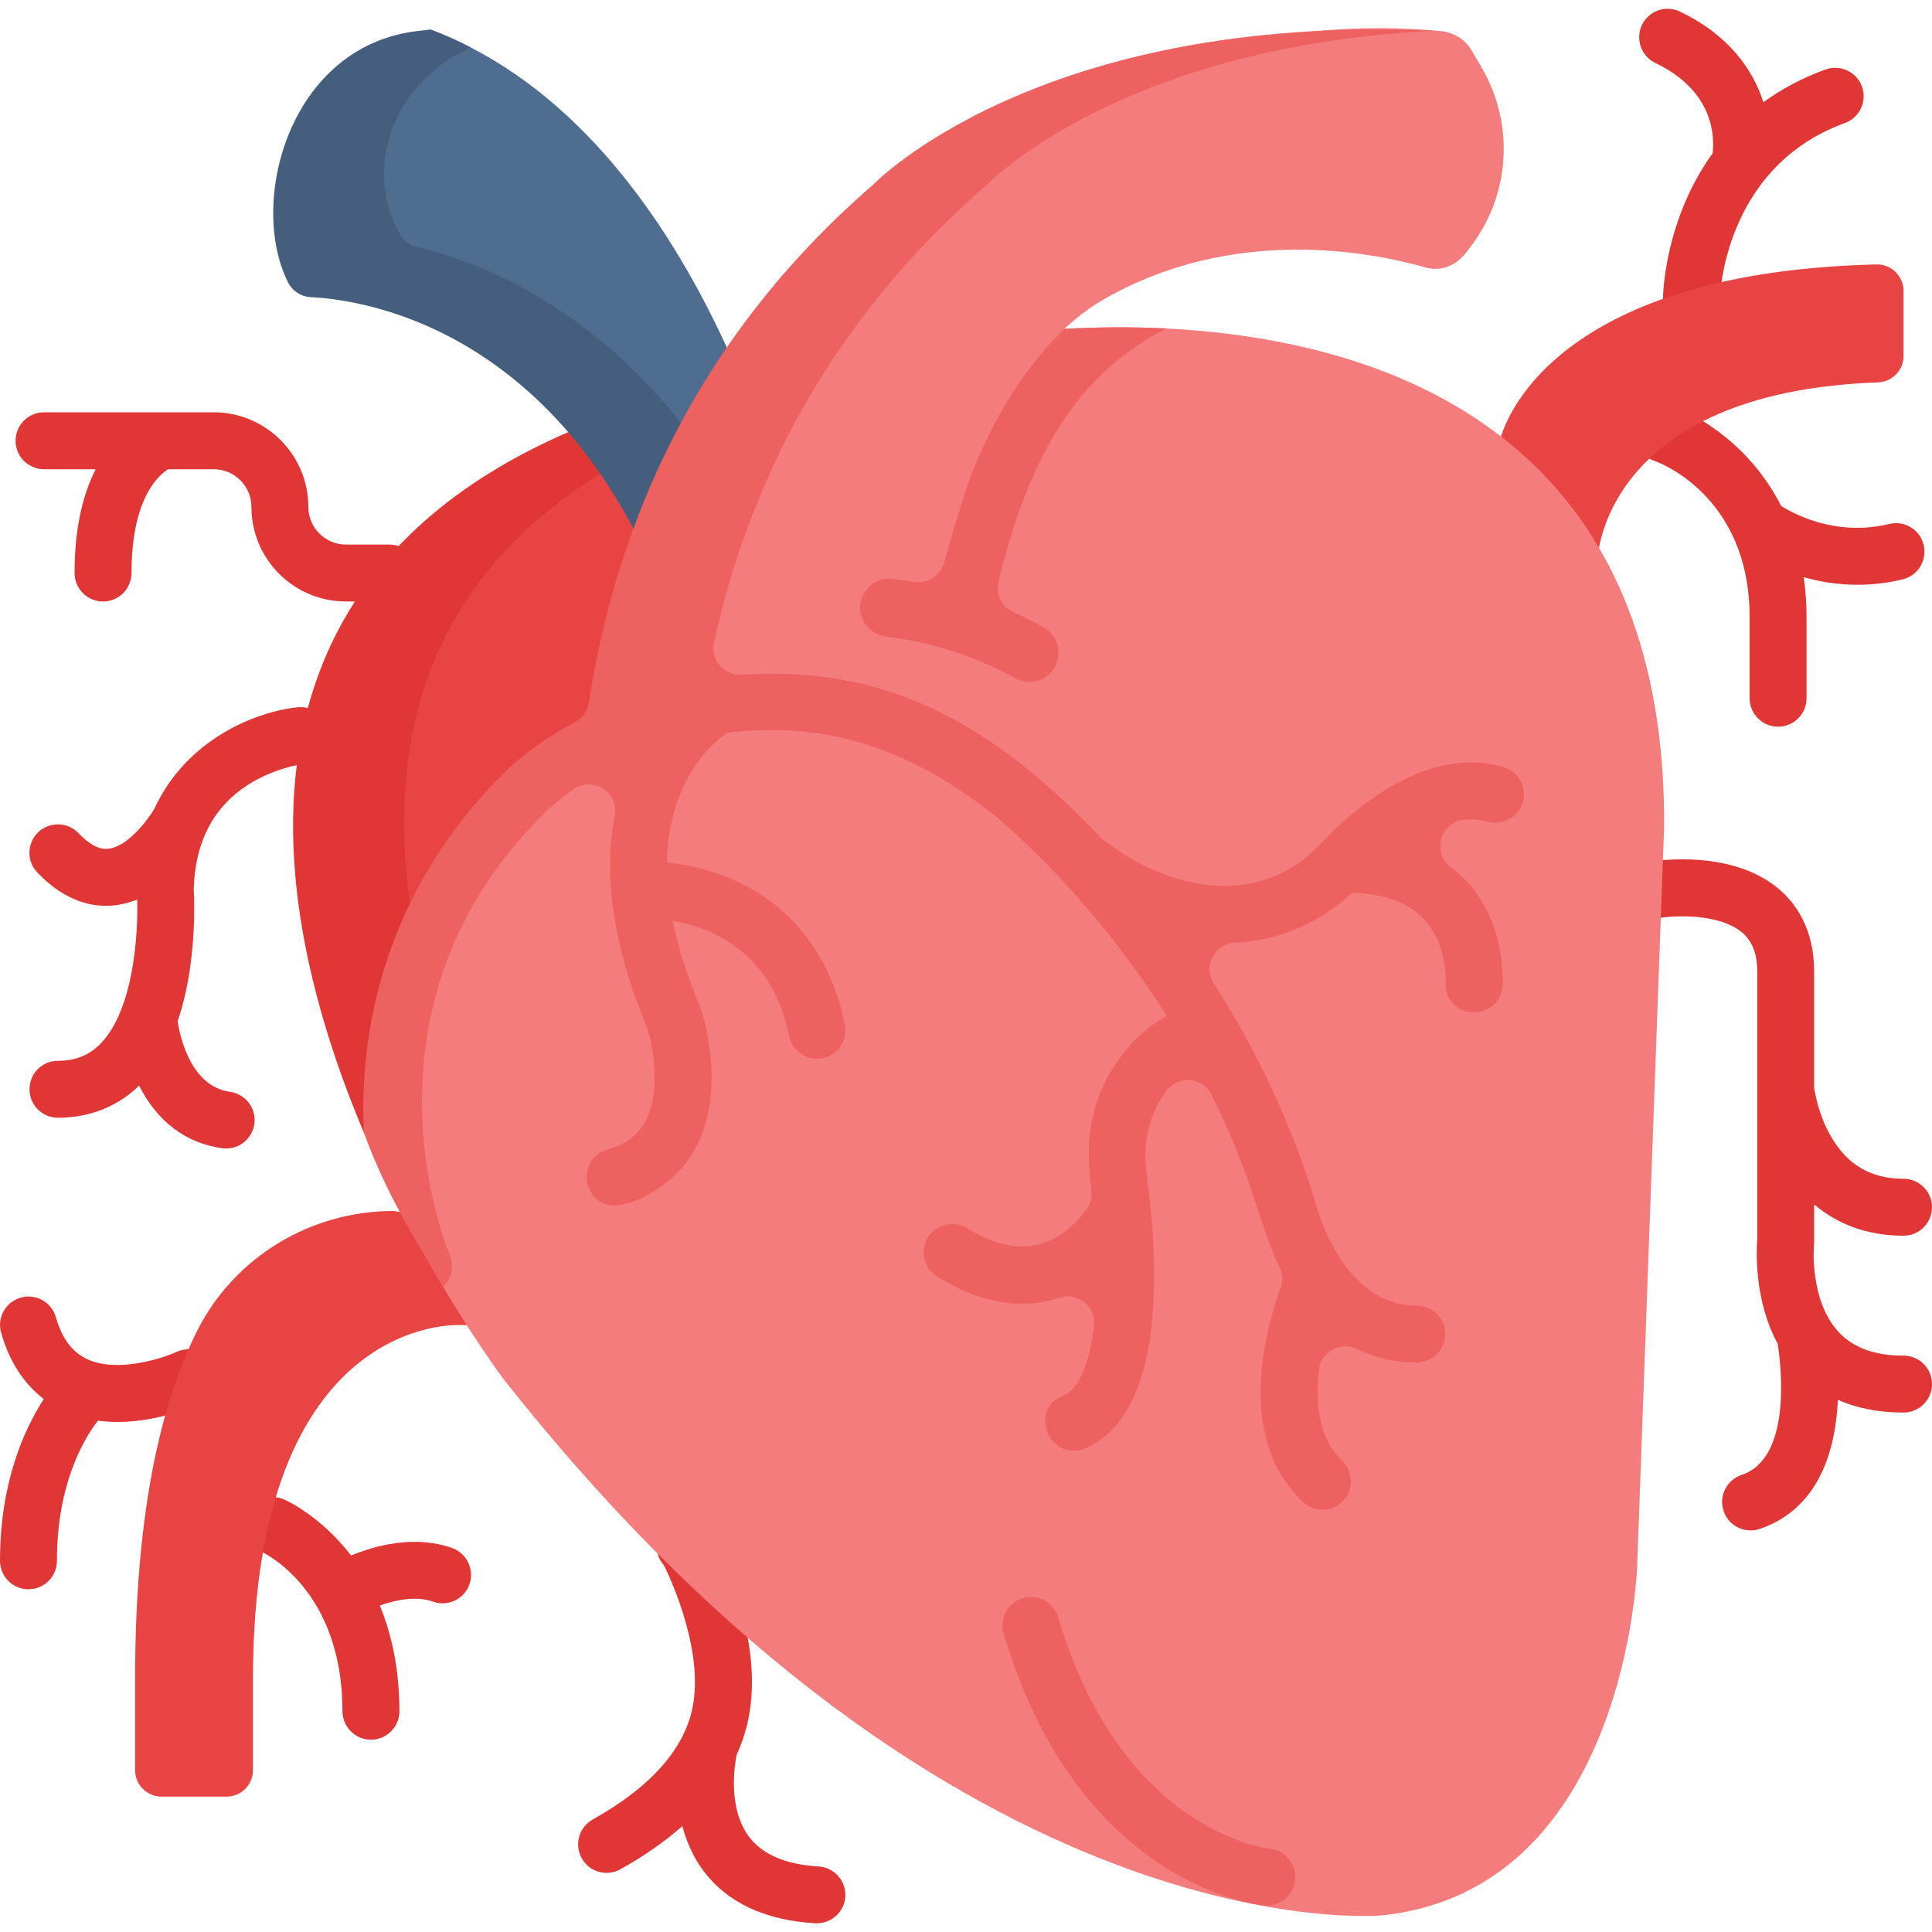
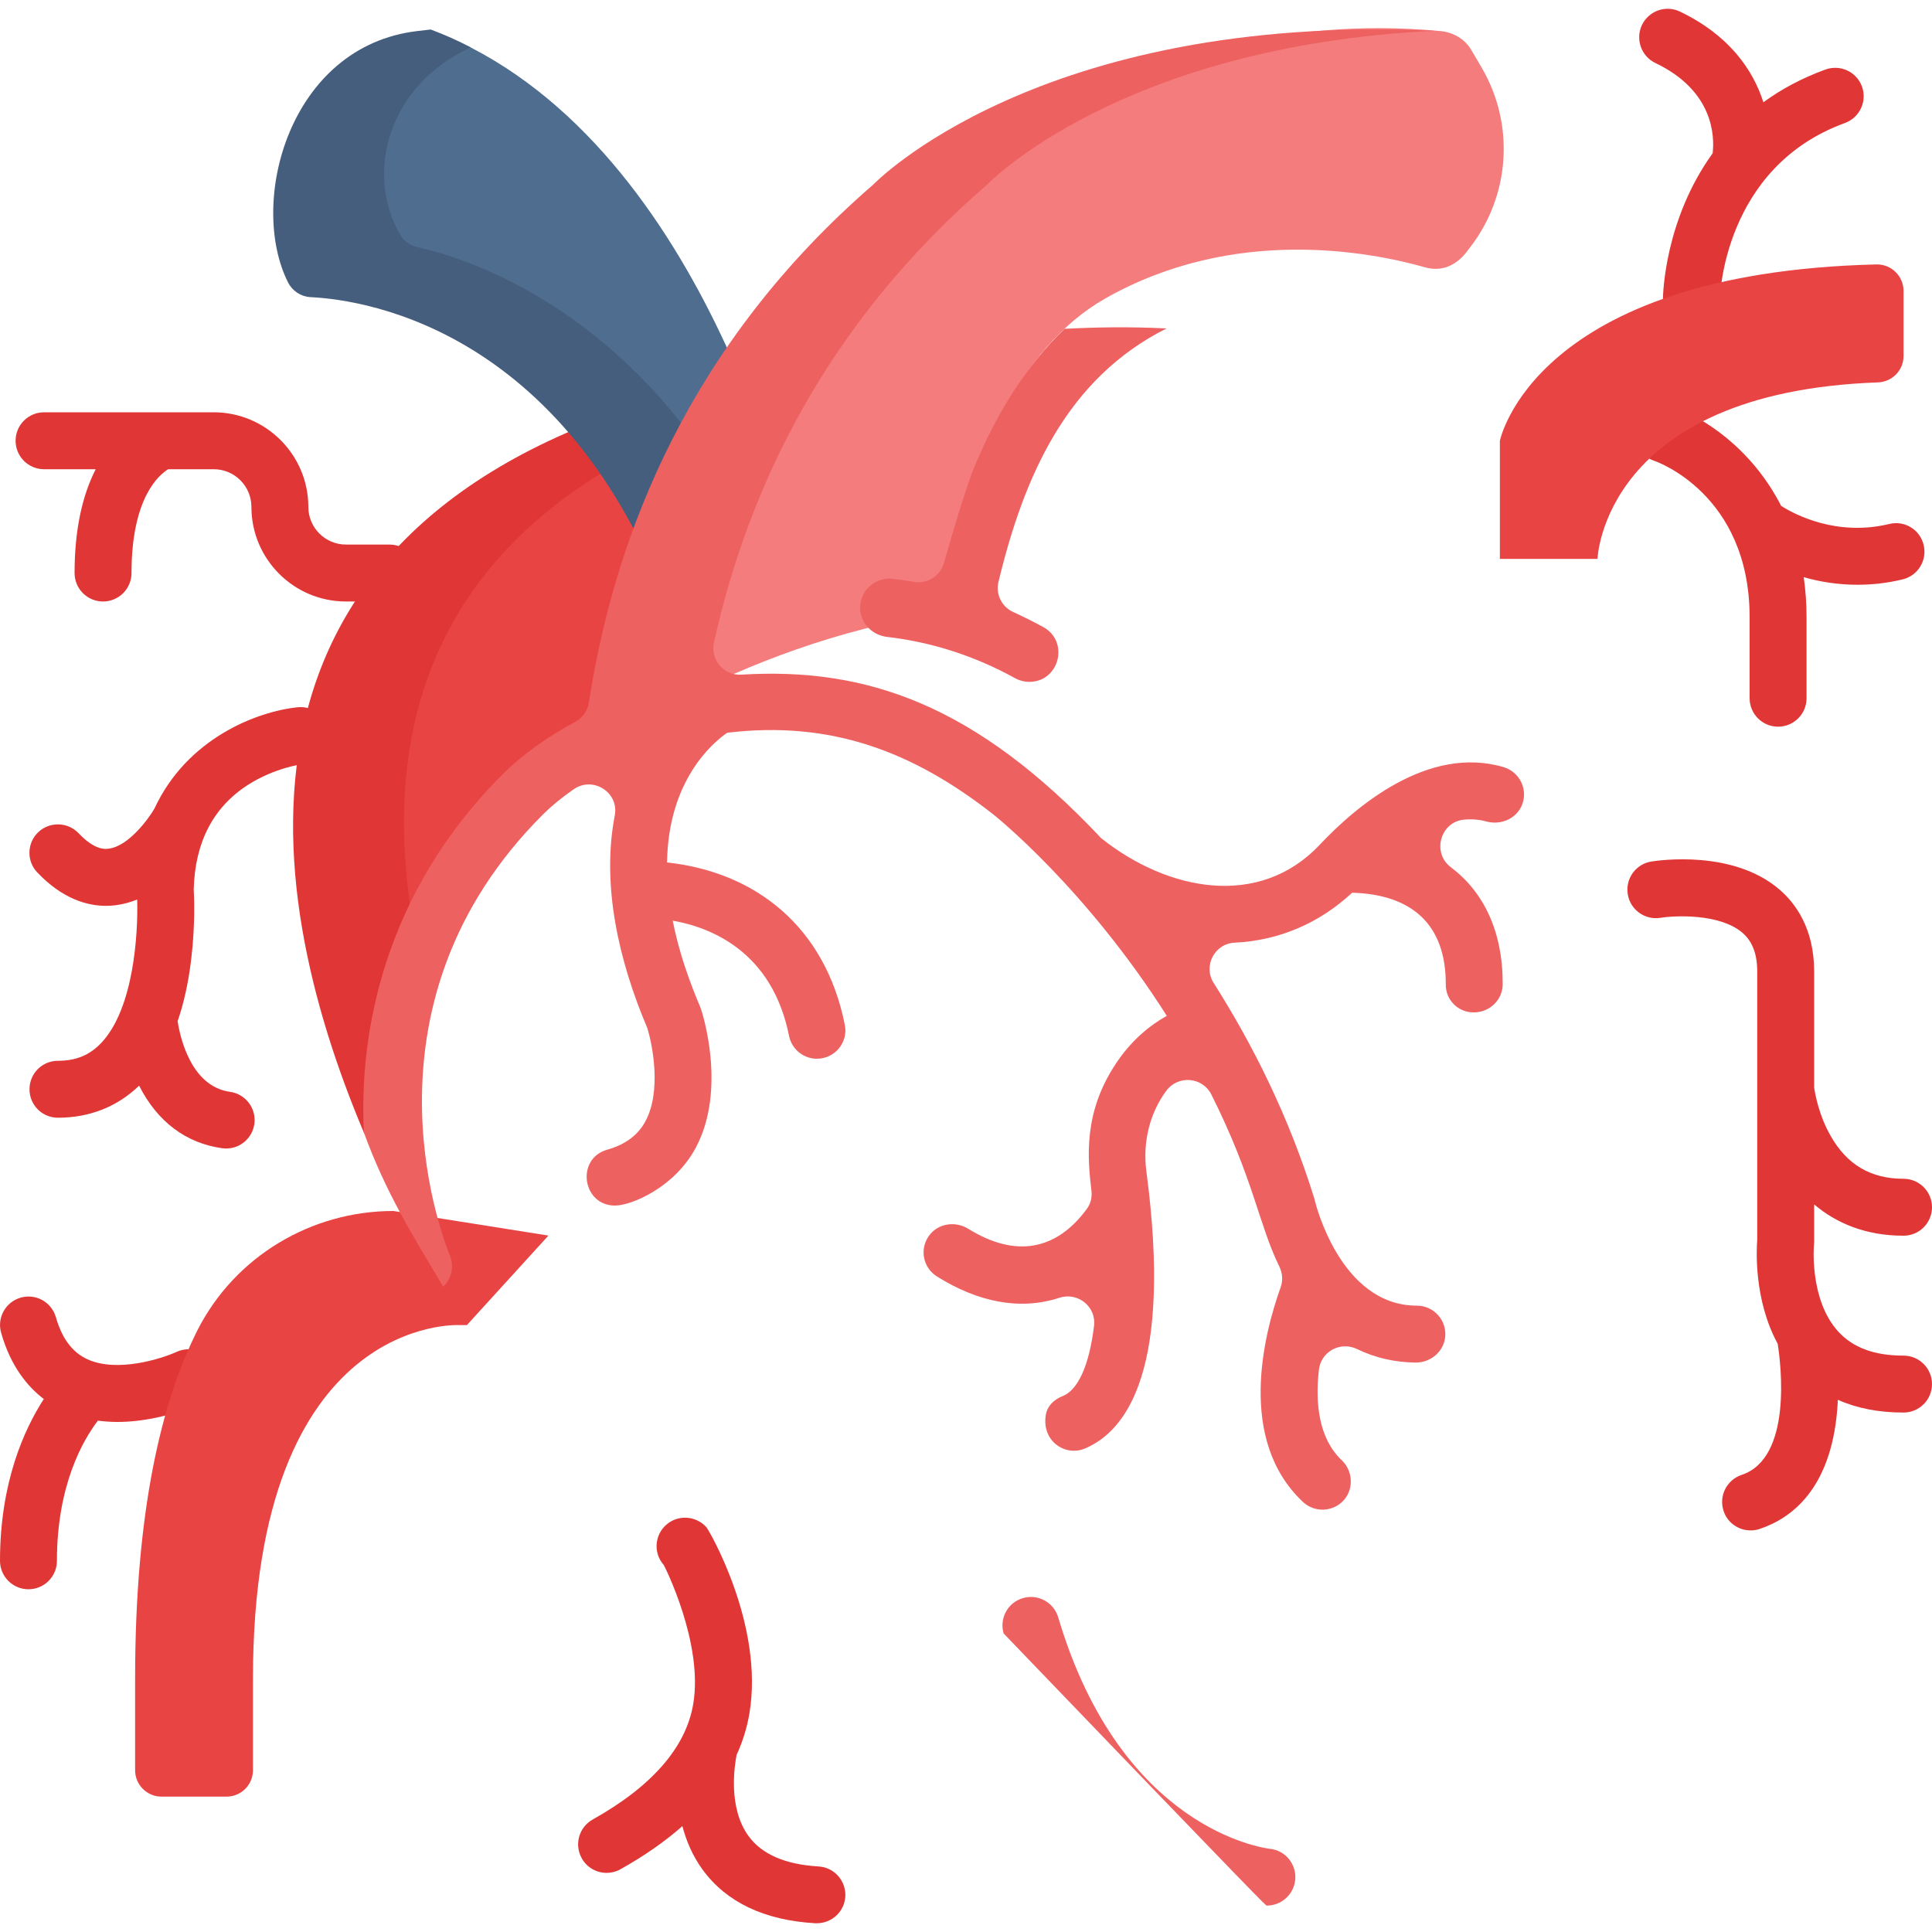
<svg xmlns="http://www.w3.org/2000/svg" width="15" height="15" viewBox="0 0 15 15" fill="none">
  <g clip-path="url(#clip0_140_530)">
    <path d="M14.779 10.525C14.552 10.525 14.385 10.463 14.271 10.337C14.045 10.088 14.083 9.663 14.084 9.66C14.085 9.652 14.085 9.644 14.085 9.637V9.351C14.255 9.495 14.482 9.594 14.779 9.594C14.901 9.594 15 9.495 15 9.373C15 9.251 14.901 9.152 14.779 9.152C14.525 9.152 14.34 9.043 14.213 8.819C14.119 8.655 14.091 8.484 14.085 8.443V7.542C14.085 7.206 13.937 7.009 13.813 6.904C13.453 6.597 12.884 6.679 12.82 6.689C12.7 6.709 12.618 6.822 12.638 6.943C12.657 7.063 12.771 7.145 12.891 7.126C13 7.108 13.351 7.091 13.527 7.241C13.605 7.307 13.643 7.406 13.643 7.542V8.457V8.457V9.627C13.637 9.705 13.617 10.093 13.802 10.433C13.827 10.592 13.917 11.32 13.522 11.451C13.406 11.49 13.343 11.615 13.382 11.731C13.412 11.824 13.499 11.882 13.591 11.882C13.614 11.882 13.638 11.879 13.661 11.871C13.908 11.789 14.212 11.563 14.264 10.948C14.266 10.921 14.268 10.895 14.269 10.868C14.417 10.934 14.587 10.967 14.779 10.967C14.901 10.967 15 10.868 15 10.746C15 10.624 14.901 10.525 14.779 10.525Z" fill="#E03636" />
    <path d="M6.355 14.491C6.098 14.476 5.916 14.397 5.813 14.257C5.649 14.034 5.704 13.702 5.719 13.625C5.766 13.523 5.799 13.416 5.818 13.306C5.935 12.618 5.505 11.881 5.485 11.858C5.404 11.767 5.264 11.758 5.173 11.838C5.081 11.919 5.072 12.059 5.153 12.15C5.157 12.155 5.463 12.757 5.382 13.231C5.325 13.567 5.062 13.869 4.601 14.127C4.495 14.187 4.457 14.321 4.517 14.428C4.557 14.5 4.632 14.541 4.71 14.541C4.746 14.541 4.783 14.532 4.817 14.513C5.003 14.409 5.163 14.297 5.298 14.178C5.328 14.292 5.377 14.409 5.455 14.516C5.639 14.768 5.933 14.909 6.329 14.932C6.333 14.932 6.338 14.932 6.342 14.932C6.458 14.932 6.556 14.842 6.563 14.725C6.57 14.603 6.477 14.498 6.355 14.491Z" fill="#E03636" />
-     <path d="M3.511 12.019C3.317 11.95 3.085 11.955 2.84 12.035C2.799 12.048 2.76 12.063 2.726 12.077C2.489 11.769 2.224 11.65 2.204 11.641C2.092 11.593 1.961 11.644 1.913 11.756C1.864 11.868 1.915 11.998 2.027 12.046C2.053 12.058 2.659 12.344 2.659 13.286C2.659 13.408 2.758 13.507 2.88 13.507C3.002 13.507 3.101 13.408 3.101 13.286C3.101 12.954 3.039 12.684 2.949 12.465C3.074 12.421 3.233 12.389 3.361 12.435C3.476 12.476 3.603 12.417 3.644 12.302C3.685 12.187 3.625 12.06 3.511 12.019Z" fill="#E03636" />
    <path d="M1.371 10.496C1.257 10.548 0.91 10.66 0.678 10.553C0.561 10.499 0.481 10.392 0.434 10.227C0.4 10.109 0.278 10.041 0.16 10.075C0.043 10.109 -0.025 10.231 0.009 10.348C0.082 10.606 0.212 10.764 0.34 10.862C0.188 11.097 5.72099e-05 11.51 5.72099e-05 12.118C5.72099e-05 12.24 0.099 12.339 0.221 12.339C0.343 12.339 0.442 12.24 0.442 12.118C0.442 11.526 0.648 11.176 0.76 11.03C0.808 11.036 0.859 11.04 0.911 11.04C1.006 11.04 1.107 11.029 1.212 11.007C1.403 10.967 1.541 10.904 1.556 10.897C1.666 10.846 1.714 10.715 1.663 10.605C1.613 10.494 1.481 10.445 1.371 10.496Z" fill="#E03636" />
    <path d="M1.786 8.477C1.484 8.435 1.399 8.058 1.379 7.929C1.428 7.786 1.464 7.624 1.485 7.443C1.517 7.177 1.507 6.956 1.504 6.904C1.514 6.54 1.655 6.268 1.923 6.095C2.134 5.959 2.351 5.932 2.358 5.931C2.479 5.918 2.567 5.81 2.554 5.689C2.542 5.568 2.433 5.479 2.312 5.491C1.992 5.524 1.451 5.734 1.199 6.278C1.199 6.278 1.199 6.278 1.199 6.278C1.165 6.338 1.006 6.569 0.844 6.589C0.818 6.593 0.737 6.603 0.61 6.469C0.526 6.381 0.386 6.377 0.297 6.461C0.209 6.545 0.205 6.685 0.289 6.773C0.485 6.98 0.678 7.033 0.824 7.033C0.851 7.033 0.876 7.031 0.9 7.028C0.958 7.02 1.013 7.005 1.065 6.984C1.073 7.251 1.038 7.828 0.789 8.094C0.699 8.191 0.591 8.236 0.45 8.236C0.327 8.236 0.229 8.335 0.229 8.457C0.229 8.579 0.327 8.678 0.45 8.678C0.694 8.678 0.911 8.593 1.08 8.429C1.222 8.709 1.444 8.876 1.726 8.915C1.736 8.916 1.746 8.917 1.756 8.917C1.865 8.917 1.959 8.837 1.975 8.726C1.991 8.605 1.907 8.494 1.786 8.477Z" fill="#E03636" />
    <path d="M0.342 3.643H0.743C0.634 3.857 0.579 4.127 0.579 4.449C0.579 4.571 0.678 4.67 0.8 4.67C0.922 4.67 1.021 4.571 1.021 4.449C1.021 3.865 1.234 3.687 1.306 3.643H1.659C1.821 3.643 1.952 3.774 1.952 3.936C1.952 4.341 2.281 4.67 2.686 4.67H3.025C3.148 4.67 3.246 4.571 3.246 4.449C3.246 4.327 3.147 4.228 3.025 4.228H2.686C2.525 4.228 2.394 4.097 2.394 3.936C2.394 3.531 2.064 3.201 1.659 3.201H0.342C0.22 3.201 0.121 3.3 0.121 3.422C0.121 3.544 0.22 3.643 0.342 3.643Z" fill="#E03636" />
    <path d="M13.829 3.928C13.599 3.478 13.22 3.235 12.981 3.157C12.865 3.12 12.74 3.183 12.702 3.299C12.665 3.415 12.728 3.54 12.844 3.578C12.851 3.58 13.584 3.83 13.584 4.793V5.421C13.584 5.543 13.683 5.642 13.805 5.642C13.927 5.642 14.026 5.543 14.026 5.421V4.793C14.026 4.683 14.018 4.579 14.004 4.481C14.125 4.516 14.266 4.54 14.421 4.54C14.532 4.54 14.65 4.528 14.773 4.498C14.892 4.469 14.964 4.349 14.935 4.231C14.907 4.112 14.787 4.039 14.669 4.068C14.26 4.167 13.935 3.995 13.829 3.928Z" fill="#E03636" />
    <path d="M12.852 0.489C13.307 0.706 13.312 1.061 13.297 1.19C12.925 1.705 12.912 2.281 12.911 2.317C12.91 2.439 13.008 2.54 13.13 2.541H13.132C13.253 2.541 13.352 2.444 13.353 2.323C13.353 2.313 13.377 1.3 14.324 0.955C14.439 0.913 14.498 0.786 14.456 0.671C14.414 0.557 14.287 0.498 14.172 0.54C13.986 0.608 13.826 0.695 13.691 0.794C13.61 0.54 13.422 0.271 13.043 0.09C12.933 0.037 12.801 0.084 12.748 0.194C12.696 0.304 12.742 0.436 12.852 0.489Z" fill="#E03636" />
    <path d="M1.759 13.949C1.872 13.949 1.964 13.857 1.964 13.744V13.034C1.964 10.199 3.567 10.288 3.567 10.288H3.625L4.258 9.593L3.055 9.402C2.415 9.402 1.824 9.756 1.534 10.326C1.255 10.878 1.049 11.729 1.049 13.034V13.744C1.049 13.857 1.141 13.949 1.254 13.949L1.759 13.949Z" fill="#E94444" />
    <path d="M11.645 3.423C11.645 3.423 11.903 2.118 14.568 2.053C14.683 2.05 14.779 2.143 14.779 2.258V2.764C14.779 2.875 14.691 2.965 14.58 2.969C12.446 3.045 12.403 4.339 12.403 4.339H11.645L11.645 3.423Z" fill="#E94444" />
-     <path d="M7.625 2.621C7.625 2.621 12.954 1.659 12.92 6.426L12.711 12.156C12.711 12.156 12.635 14.672 10.729 14.871C10.729 14.871 7.435 15.184 3.904 10.7C3.904 10.7 3.656 10.369 3.352 9.841C2.334 8.069 1.253 4.309 6.212 3.186L7.625 2.621Z" fill="#F47C7C" />
    <path d="M5.442 3.01C3.743 3.438 3.19 4.431 2.812 5.337C2.143 6.941 2.711 8.724 3.353 9.84C3.354 9.837 2.473 7.823 4.127 6.175C4.232 6.071 4.362 5.987 4.516 5.894C5.135 4.873 5.442 4.142 5.442 3.01Z" fill="#E94444" />
    <path d="M3.28 7.528C2.907 5.958 3.142 4.207 5.436 3.294C5.441 3.202 5.443 3.107 5.443 3.01C1.583 3.982 2.006 6.854 2.825 8.793C2.825 8.793 3.106 9.221 3.287 9.536C3.287 9.534 2.881 8.755 3.28 7.528Z" fill="#E03636" />
    <path d="M3.656 0.369C3.656 0.369 3.491 0.351 3.383 0.311C3.383 0.311 3.383 0.311 3.28 0.323C2.22 0.447 2.108 1.644 2.53 2.219C2.53 2.219 4.662 2.235 5.297 5.02L6.213 4.384C6.213 4.384 5.616 1.38 3.656 0.369Z" fill="#4F6D8F" />
    <path d="M3.105 1.819C2.83 1.341 3.016 0.659 3.656 0.368C3.556 0.316 3.452 0.269 3.344 0.229C3.344 0.229 3.344 0.229 3.241 0.241C2.245 0.357 1.923 1.571 2.237 2.194C2.271 2.26 2.337 2.303 2.411 2.307C2.847 2.328 4.521 2.571 5.297 5.019L6.004 4.528C5.153 2.451 3.611 1.999 3.241 1.919C3.184 1.907 3.134 1.87 3.105 1.819Z" fill="#455E7E" />
    <path d="M7.297 4.762C7.429 4.742 7.345 4.449 7.345 4.449C7.533 3.591 7.908 2.699 8.582 2.317C9.583 1.749 10.643 1.956 11.062 2.075C11.287 2.139 11.4 1.933 11.411 1.924C11.726 1.52 11.762 0.965 11.503 0.524L11.422 0.386C11.371 0.301 11.281 0.25 11.182 0.241C8.661 0.008 7.145 1.678 7.145 1.678C5.579 3.032 4.653 4.456 4.516 5.894C4.516 5.894 5.685 5.007 7.297 4.762Z" fill="#F47C7C" />
-     <path d="M9.859 14.354C9.812 14.348 8.704 14.204 8.216 12.557C8.181 12.44 8.058 12.373 7.941 12.408C7.824 12.442 7.758 12.565 7.792 12.682C8.369 14.628 9.754 14.788 9.813 14.793C9.821 14.794 9.828 14.795 9.835 14.795C9.948 14.795 10.044 14.71 10.056 14.596C10.068 14.474 9.98 14.366 9.859 14.354Z" fill="#EE6161" />
+     <path d="M9.859 14.354C9.812 14.348 8.704 14.204 8.216 12.557C8.181 12.44 8.058 12.373 7.941 12.408C7.824 12.442 7.758 12.565 7.792 12.682C9.821 14.794 9.828 14.795 9.835 14.795C9.948 14.795 10.044 14.71 10.056 14.596C10.068 14.474 9.98 14.366 9.859 14.354Z" fill="#EE6161" />
    <path d="M11.674 5.956C11.089 5.783 10.527 6.26 10.245 6.56C9.78 7.053 9.072 6.923 8.55 6.508C7.571 5.467 6.723 5.179 5.755 5.238C5.62 5.246 5.514 5.122 5.543 4.989C5.809 3.788 6.417 2.512 7.663 1.434C7.663 1.434 8.694 0.356 11.141 0.239C8.056 0.099 6.779 1.434 6.779 1.434C5.37 2.653 4.776 4.125 4.572 5.456C4.562 5.519 4.522 5.575 4.465 5.605C4.257 5.717 4.062 5.853 3.906 6.008C2.981 6.93 2.786 8.018 2.825 8.792C2.994 9.258 3.207 9.597 3.441 9.99C3.504 9.93 3.53 9.836 3.491 9.742C3.412 9.546 2.755 7.779 4.218 6.321C4.282 6.258 4.361 6.192 4.454 6.128C4.604 6.023 4.808 6.153 4.773 6.332C4.669 6.871 4.803 7.457 5.025 7.98C5.066 8.11 5.137 8.47 5.012 8.704C4.954 8.813 4.856 8.886 4.715 8.926C4.469 8.995 4.52 9.36 4.775 9.36C4.902 9.36 5.239 9.219 5.403 8.909C5.645 8.454 5.451 7.858 5.442 7.833C5.43 7.796 5.294 7.507 5.223 7.148C5.519 7.2 5.995 7.387 6.126 8.042C6.147 8.147 6.239 8.22 6.342 8.22C6.483 8.22 6.587 8.092 6.559 7.956C6.407 7.196 5.868 6.771 5.179 6.696C5.188 6.056 5.536 5.765 5.646 5.689C6.455 5.592 7.09 5.837 7.708 6.32C7.719 6.328 8.426 6.89 9.059 7.887C8.932 7.958 8.785 8.073 8.661 8.262C8.41 8.642 8.444 8.993 8.474 9.246C8.48 9.297 8.467 9.348 8.436 9.389C8.204 9.702 7.891 9.772 7.517 9.54C7.415 9.477 7.278 9.499 7.21 9.598C7.138 9.702 7.168 9.844 7.274 9.91C7.587 10.107 7.915 10.177 8.225 10.076C8.368 10.029 8.513 10.145 8.494 10.295C8.457 10.595 8.373 10.792 8.247 10.841C8.183 10.866 8.131 10.916 8.12 10.984C8.085 11.189 8.271 11.311 8.424 11.246C8.753 11.107 9.102 10.622 8.901 9.099C8.868 8.853 8.935 8.631 9.055 8.469C9.147 8.345 9.336 8.361 9.405 8.498C9.734 9.154 9.772 9.506 9.933 9.834C9.957 9.884 9.962 9.941 9.943 9.994C9.81 10.365 9.604 11.18 10.116 11.661C10.208 11.747 10.354 11.74 10.437 11.643C10.512 11.554 10.502 11.418 10.418 11.338C10.239 11.169 10.21 10.896 10.24 10.634C10.257 10.492 10.408 10.412 10.536 10.474C10.676 10.542 10.828 10.577 10.99 10.579C11.105 10.58 11.207 10.497 11.22 10.383C11.235 10.249 11.13 10.137 11 10.137C10.403 10.137 10.211 9.331 10.209 9.324C10.208 9.318 10.206 9.312 10.205 9.307C10.005 8.662 9.721 8.101 9.423 7.632C9.339 7.5 9.43 7.326 9.586 7.319C9.94 7.302 10.251 7.161 10.498 6.931C10.959 6.944 11.227 7.175 11.225 7.644C11.224 7.763 11.32 7.86 11.439 7.86H11.444C11.566 7.86 11.666 7.763 11.667 7.642C11.668 7.227 11.517 6.923 11.263 6.732C11.117 6.621 11.182 6.383 11.364 6.364C11.424 6.358 11.482 6.362 11.54 6.378C11.654 6.409 11.778 6.355 11.819 6.244C11.863 6.123 11.795 5.992 11.674 5.956Z" fill="#EE6161" />
    <path d="M9.057 2.55C8.761 2.535 8.491 2.541 8.265 2.553C7.966 2.841 7.734 3.21 7.554 3.652C7.492 3.813 7.39 4.153 7.329 4.371C7.3 4.472 7.2 4.535 7.097 4.518C7.041 4.508 6.985 4.501 6.929 4.494C6.8 4.48 6.683 4.578 6.678 4.711C6.673 4.831 6.768 4.931 6.887 4.945C7.234 4.985 7.569 5.093 7.882 5.266C7.917 5.285 7.954 5.294 7.991 5.294C8.225 5.294 8.304 4.982 8.101 4.869C8.024 4.827 7.946 4.788 7.867 4.752C7.778 4.712 7.729 4.614 7.752 4.518C7.951 3.693 8.284 2.938 9.057 2.55Z" fill="#EE6161" />
  </g>
  <defs>
    <clipPath id="clip0_140_530">
      <rect width="15" height="15" fill="white" />
    </clipPath>
  </defs>
</svg>